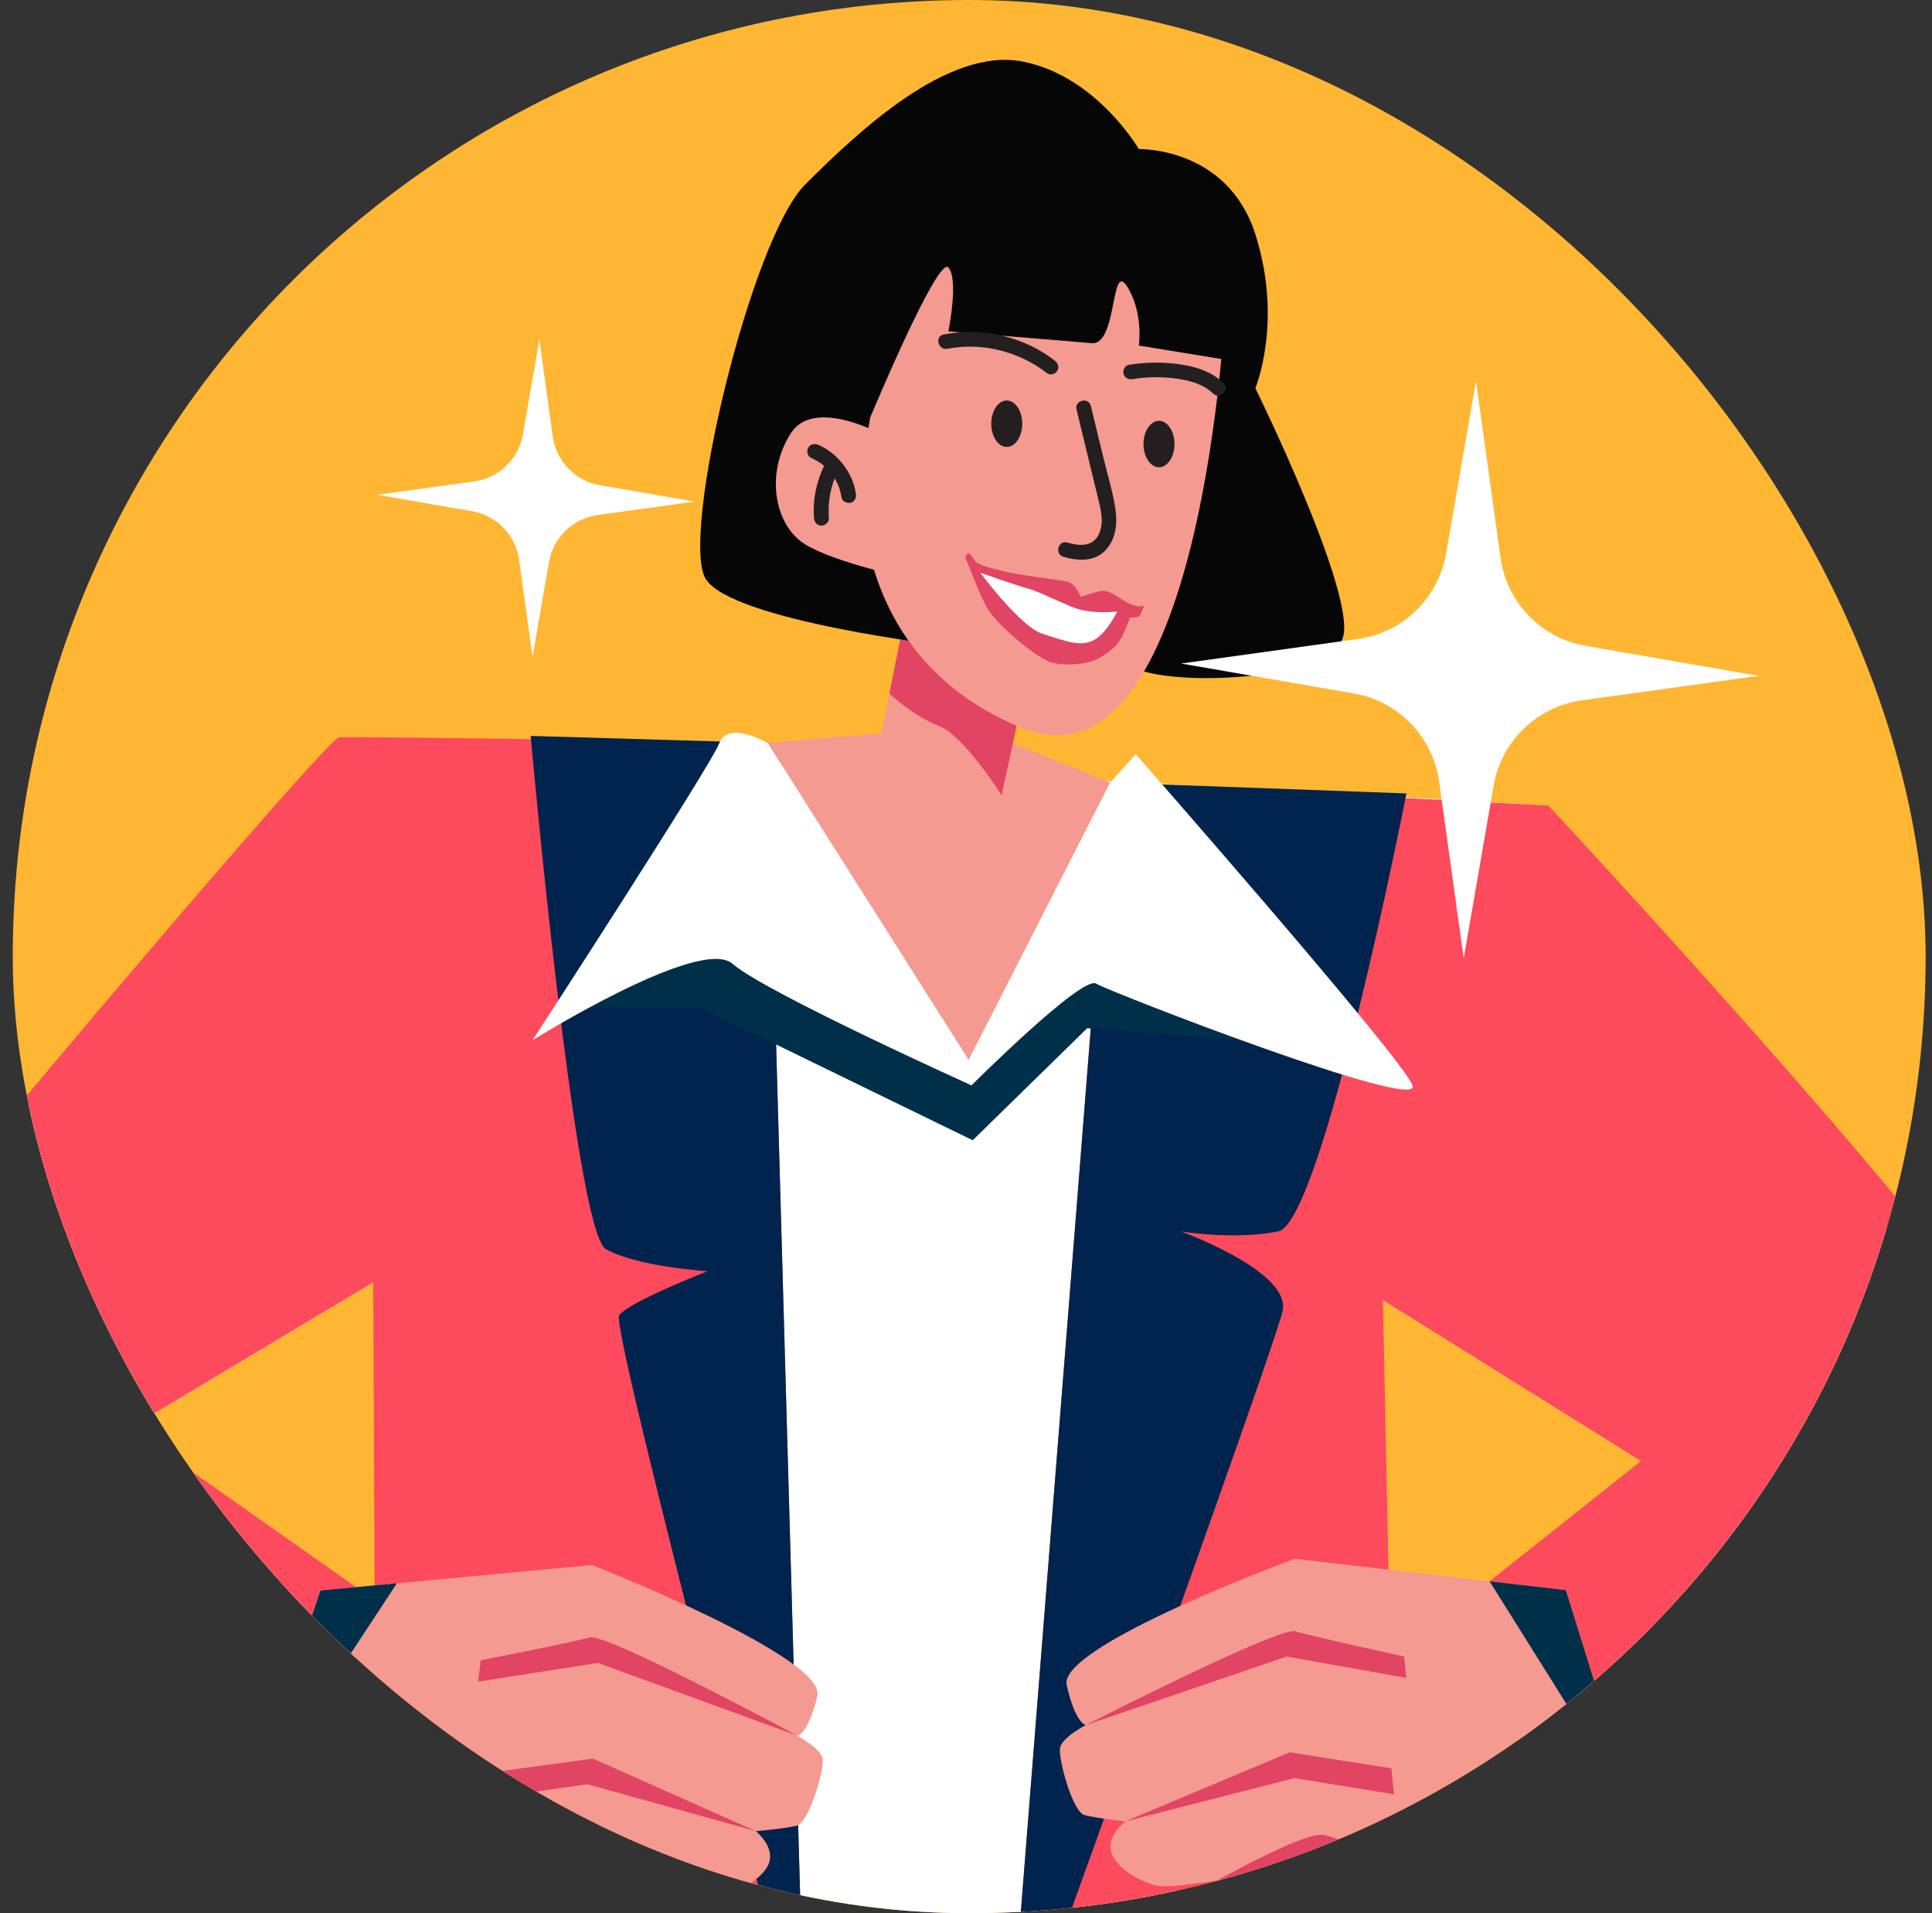
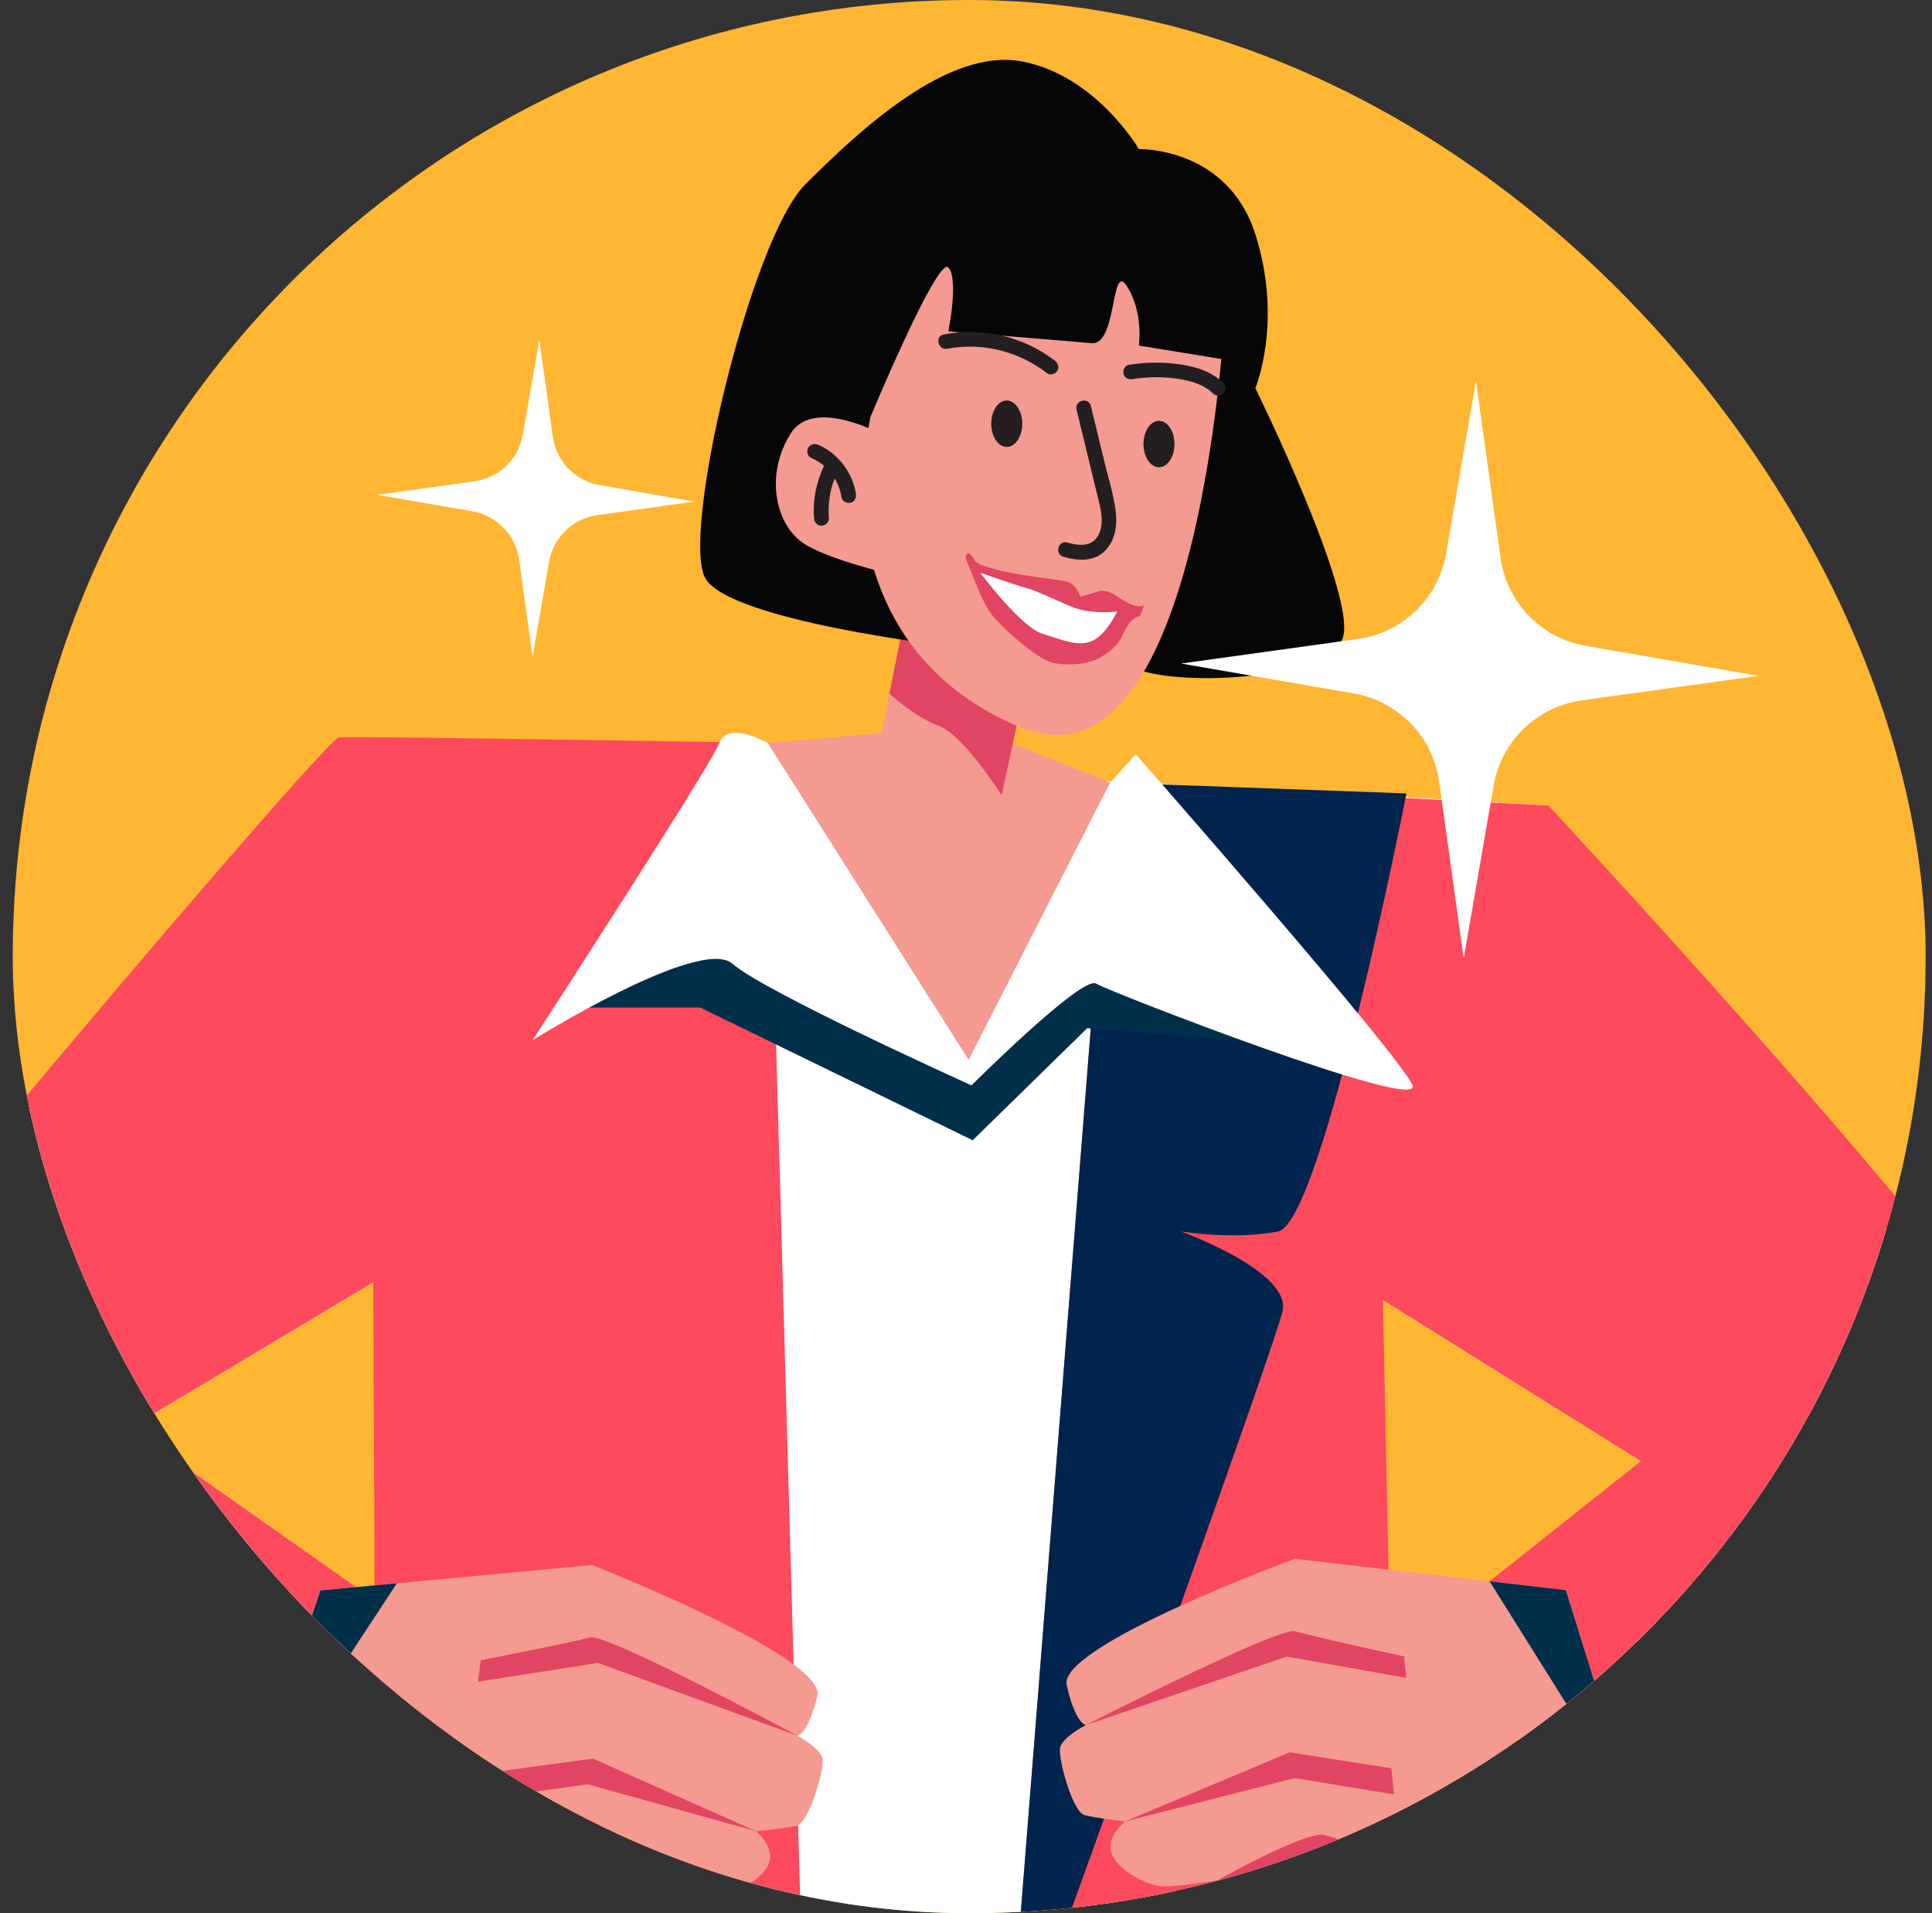
<svg xmlns="http://www.w3.org/2000/svg" width="101" height="100" viewBox="0 0 101 100" fill="none">
  <rect x="0" y="0" width="101" height="100" fill="#333333" stroke="none" />
  <g clip-path="url(#clip0_1111_15093)">
    <g clip-path="url(#clip1_1111_15093)">
      <rect x="0.667" width="100" height="100" rx="50" fill="#FFB633" />
      <path d="M80.944 42.104C80.944 42.104 19.208 38.431 17.696 39.736C16.183 41.042 -12.496 72.063 -10.715 76.375C-8.933 80.686 14.065 96.896 14.065 96.896L19.815 83.814L6.803 74.632L19.514 67.026L35.732 106.105H58.963L72.295 67.955L85.787 76.373L75.497 86.657L84.576 96.894C84.576 96.894 105.154 75.388 104.549 72.74C103.944 70.093 80.945 42.103 80.945 42.103L80.944 42.104Z" fill="white" />
      <path d="M58.041 40.903L52.637 109.145L52.945 155.701L83.468 156.318L72.974 101.085L72.294 67.955L85.785 76.373L77.87 82.652L84.575 96.895C84.575 96.895 105.976 76.463 106.591 73.38C107.208 70.296 80.942 42.103 80.942 42.103L58.039 40.901L58.041 40.903Z" fill="#FD4A5C" />
      <path d="M52.636 109.147L58.04 40.904L73.524 41.472C73.524 41.472 69.131 63.903 66.818 64.365C64.506 64.827 61.731 64.365 61.731 64.365C61.731 64.365 67.512 66.447 67.05 68.528C66.588 70.609 52.636 109.148 52.636 109.148V109.147Z" fill="#00244D" />
      <path d="M40.127 38.831L42.076 107.835L40.92 155.239L9.241 155.701L19.647 96.504L19.512 67.026L6.801 74.632L19.029 83.246L14.064 96.894C14.064 96.894 -7.718 82.167 -8.412 81.397C-9.105 80.626 -12.419 75.693 -12.111 74.152C-11.802 72.611 16.948 38.618 17.718 38.542C18.489 38.465 40.127 38.831 40.127 38.831Z" fill="#FD4A5C" />
-       <path d="M42.078 107.835L40.129 38.831L27.741 38.465C27.741 38.465 30.052 64.363 31.672 65.289C33.291 66.214 36.991 66.445 36.991 66.445C36.991 66.445 32.828 68.064 32.366 68.756C31.904 69.448 42.078 107.835 42.078 107.835Z" fill="#00244D" />
      <path d="M70.27 54.822L56.837 53.743L50.85 59.6L36.607 52.663H29.848L36.607 47.628L50.639 55.411L58.041 48.501L70.27 54.822Z" fill="#002F4A" />
      <path d="M50.639 37.943L58.041 40.903L50.639 55.411L40.127 38.831L50.639 37.943Z" fill="#F49A90" />
      <path d="M53.598 35.875L52.362 41.567L49.393 43.318L45.681 40.33L47.908 29.194L53.598 35.875Z" fill="#F49A90" />
      <path d="M58.041 40.903L50.639 55.41L40.127 38.83C40.127 38.83 38.054 37.645 37.611 38.83C37.166 40.014 27.841 54.373 27.841 54.373C27.841 54.373 36.61 48.896 38.295 50.376C39.981 51.855 50.787 56.731 50.787 56.731C50.787 56.731 56.561 50.969 57.301 51.412C58.041 51.857 74.401 58.199 73.845 56.731C73.289 55.261 59.374 39.421 59.374 39.421L58.041 40.901V40.903Z" fill="white" />
      <path d="M46.495 36.255L47.389 31.779L53.598 35.875L52.698 40.013L52.361 41.567C52.361 41.567 50.392 38.436 49.084 37.943C47.776 37.45 46.495 36.257 46.495 36.257V36.255Z" fill="#E24463" />
      <path d="M59.538 7.792C59.538 7.792 64.169 7.667 65.627 12.246C67.084 16.823 65.627 20.287 65.627 20.287C65.627 20.287 71.043 31.298 70.177 33.402C69.311 35.505 61.888 35.875 59.538 35.009C57.187 34.143 53.598 32.658 53.598 32.658L49.577 33.772C49.577 33.772 38.257 32.449 36.895 30.265C35.533 28.081 39.246 12.493 42.091 9.646C44.937 6.801 49.565 2.471 53.436 3.213C57.308 3.954 59.534 7.79 59.534 7.79L59.538 7.792Z" fill="#060606" />
      <path d="M64.074 15.751C64.074 15.751 62.92 41.98 53.351 38.02C43.784 34.062 45.103 24.164 45.103 24.164L46.754 14.266L52.032 9.152L62.918 12.287L64.072 15.751H64.074Z" fill="#F49A90" />
      <path d="M46.917 23.133C46.917 23.133 42.712 20.535 41.35 22.638C39.989 24.742 40.484 27.462 42.091 28.453C43.699 29.443 47.691 30.265 47.691 30.265L46.916 23.133H46.917Z" fill="#F49A90" />
      <path d="M64.074 18.802L59.537 18.061C59.537 18.061 59.785 16.329 58.919 14.968C58.053 13.608 58.424 18.061 57.062 17.938C55.702 17.814 49.577 17.319 49.577 17.319C49.577 17.319 50.134 14.597 49.577 13.98C49.019 13.361 45.494 21.818 45.494 21.818L45.68 12.248L51.989 6.433L64.072 11.382L65.226 16.578L64.072 18.804L64.074 18.802Z" fill="#060606" />
      <path d="M54.747 19.512C53.278 18.371 51.362 17.88 49.527 18.23C49.041 18.322 48.847 17.575 49.336 17.483C51.358 17.096 53.51 17.582 55.139 18.849C55.305 18.977 55.388 19.181 55.274 19.377C55.18 19.541 54.909 19.64 54.745 19.512H54.747Z" fill="#231F20" />
      <path d="M59.012 19.07C59.934 18.92 60.86 18.913 61.782 19.058C62.578 19.184 63.371 19.445 63.958 20.021C64.312 20.369 63.763 20.911 63.409 20.563C62.923 20.086 62.237 19.9 61.581 19.801C60.795 19.682 59.986 19.689 59.203 19.817C58.997 19.851 58.789 19.754 58.734 19.539C58.687 19.351 58.806 19.102 59.012 19.07Z" fill="#231F20" />
      <path d="M57.026 21.215C57.251 22.142 57.476 23.068 57.701 23.995C57.918 24.888 58.204 25.793 58.324 26.705C58.417 27.425 58.32 28.175 57.819 28.734C57.239 29.378 56.351 29.327 55.589 29.101C55.114 28.959 55.323 28.216 55.801 28.359C56.452 28.553 57.168 28.591 57.471 27.863C57.739 27.224 57.514 26.494 57.359 25.857C56.999 24.373 56.639 22.89 56.278 21.407C56.16 20.925 56.907 20.732 57.025 21.216L57.026 21.215Z" fill="#231F20" />
-       <path d="M59.8 31.639C59.8 31.639 59.587 31.803 59.048 31.557C58.509 31.312 58 30.747 57.437 30.909C56.874 31.071 56.486 31.191 56.486 31.191C56.486 31.191 56.237 30.505 55.79 30.4C55.344 30.294 53.392 30.1 52.316 29.827C51.24 29.554 51.051 29.457 50.925 29.251C50.799 29.046 50.686 28.891 50.587 28.935C50.489 28.98 50.42 29.143 50.552 29.365C50.681 29.588 51.172 31.071 51.67 31.876C52.169 32.681 54.232 34.455 55.011 34.639C55.79 34.824 56.931 34.714 57.471 34.392C58.011 34.07 58.378 33.794 58.625 33.328C58.872 32.863 59.07 32.282 59.07 32.282C59.07 32.282 59.384 32.292 59.529 32.219C59.674 32.145 59.8 31.637 59.8 31.637V31.639Z" fill="#E24463" />
+       <path d="M59.8 31.639C59.8 31.639 59.587 31.803 59.048 31.557C58.509 31.312 58 30.747 57.437 30.909C56.874 31.071 56.486 31.191 56.486 31.191C56.486 31.191 56.237 30.505 55.79 30.4C55.344 30.294 53.392 30.1 52.316 29.827C51.24 29.554 51.051 29.457 50.925 29.251C50.799 29.046 50.686 28.891 50.587 28.935C50.489 28.98 50.42 29.143 50.552 29.365C50.681 29.588 51.172 31.071 51.67 31.876C52.169 32.681 54.232 34.455 55.011 34.639C55.79 34.824 56.931 34.714 57.471 34.392C58.011 34.07 58.378 33.794 58.625 33.328C59.07 32.282 59.384 32.292 59.529 32.219C59.674 32.145 59.8 31.637 59.8 31.637V31.639Z" fill="#E24463" />
      <path d="M58.402 31.961C58.402 31.961 57.042 32.145 56.017 31.714C54.993 31.282 54.113 30.849 53.706 30.752C53.296 30.655 51.249 29.938 51.249 29.938C51.249 29.938 53.344 32.764 54.498 33.127C55.651 33.49 56.452 33.833 57.163 33.468C57.874 33.103 58.404 31.961 58.404 31.961H58.402Z" fill="white" />
      <path d="M42.788 23.253C43.803 23.7 44.573 24.702 44.744 25.799C44.775 25.998 44.693 26.226 44.473 26.278C44.287 26.32 44.028 26.221 43.994 26.006C43.975 25.882 43.949 25.759 43.914 25.64C43.898 25.585 43.881 25.531 43.862 25.478C43.85 25.446 43.839 25.413 43.827 25.383C43.801 25.314 43.839 25.407 43.82 25.366C43.718 25.142 43.598 24.929 43.448 24.733C43.482 24.777 43.453 24.742 43.435 24.718C43.416 24.694 43.399 24.673 43.38 24.653C43.339 24.605 43.297 24.559 43.252 24.515C43.169 24.43 43.08 24.349 42.986 24.274C42.899 24.203 43.048 24.317 42.957 24.252C42.933 24.235 42.911 24.218 42.887 24.203C42.836 24.167 42.783 24.133 42.729 24.101C42.621 24.036 42.509 23.98 42.395 23.928C42.207 23.847 42.151 23.558 42.255 23.397C42.379 23.202 42.587 23.17 42.787 23.257L42.788 23.253Z" fill="#231F20" />
      <path d="M43.78 24.674C43.414 25.42 43.267 26.245 43.332 27.088C43.349 27.297 43.141 27.476 42.943 27.476C42.72 27.476 42.57 27.297 42.555 27.088C42.48 26.119 42.682 25.151 43.11 24.282C43.203 24.092 43.47 24.041 43.642 24.142C43.835 24.254 43.874 24.485 43.782 24.674H43.78Z" fill="#231F20" />
      <path d="M85.518 94.858L81.856 83.114L67.689 81.475C67.689 81.475 55.306 86.027 55.763 88.073C56.22 90.118 56.767 90.164 56.767 90.164C56.767 90.164 55.516 90.809 55.416 91.361C55.317 91.913 56.062 94.704 56.697 94.873C57.335 95.042 58.823 95.202 58.823 95.202C58.823 95.202 57.775 96.005 58.119 96.9C58.464 97.795 59.93 98.499 60.635 98.584C61.341 98.668 63.649 98.281 63.649 98.281C63.649 98.281 63.919 100.422 64.87 100.637C65.821 100.851 70.697 101.574 72.972 101.087C75.247 100.599 85.516 94.859 85.516 94.859L85.518 94.858Z" fill="#F49A90" />
      <path d="M56.769 90.164C56.769 90.164 66.876 84.999 67.717 85.263C68.557 85.528 73.402 86.581 73.402 86.581L73.515 87.701L67.269 86.586L56.769 90.164Z" fill="#E24463" />
      <path d="M58.825 95.2L67.424 91.591L72.737 92.428L72.874 93.787L67.674 92.938L58.825 95.2Z" fill="#E24463" />
      <path d="M63.651 98.279C63.651 98.279 68.298 95.662 69.253 95.914C70.207 96.167 73.228 97.314 73.228 97.314C71.416 97.788 69.96 97.467 68.439 97.796C66.919 98.124 63.651 98.279 63.651 98.279Z" fill="#E24463" />
      <path d="M81.856 83.114L85.518 94.858L77.872 82.653L81.856 83.114Z" fill="#002F4A" />
      <path d="M12.838 94.794L16.752 83.132L30.951 81.801C30.951 81.801 43.233 86.618 42.73 88.654C42.229 90.689 41.682 90.722 41.682 90.722C41.682 90.722 42.92 91.393 43.007 91.947C43.094 92.501 42.289 95.277 41.648 95.43C41.007 95.584 39.515 95.713 39.515 95.713C39.515 95.713 40.547 96.538 40.182 97.426C39.817 98.313 38.337 98.986 37.63 99.054C36.922 99.123 34.623 98.686 34.623 98.686C34.623 98.686 34.306 100.822 33.351 101.015C32.395 101.209 27.506 101.826 25.242 101.289C22.978 100.752 12.836 94.793 12.836 94.793L12.838 94.794Z" fill="#F49A90" />
      <path d="M41.682 90.722C41.682 90.722 31.689 85.34 30.843 85.585C29.998 85.831 25.131 86.779 25.131 86.779L24.994 87.897L31.263 86.918L41.682 90.722Z" fill="#E24463" />
      <path d="M39.517 95.713L30.999 91.92L25.668 92.641L25.503 93.996L30.717 93.26L39.517 95.713Z" fill="#E24463" />
      <path d="M34.624 98.686C34.624 98.686 30.035 95.969 29.076 96.201C28.116 96.432 25.071 97.515 25.071 97.515C26.871 98.028 28.334 97.74 29.848 98.1C31.362 98.461 34.624 98.684 34.624 98.684V98.686Z" fill="#E24463" />
      <path d="M16.752 83.132L12.838 94.794L20.747 82.757L16.752 83.132Z" fill="#002F4A" />
      <path d="M61.747 34.682L70.77 36.245C73.105 36.647 74.913 38.516 75.237 40.865L76.518 50.096L78.081 41.073C78.484 38.738 80.352 36.929 82.701 36.606L91.932 35.325L82.909 33.761C80.574 33.359 78.766 31.491 78.442 29.142L77.161 19.911L75.598 28.933C75.195 31.269 73.327 33.077 70.978 33.401L61.747 34.682Z" fill="white" />
      <path d="M19.723 25.863L24.682 26.723C25.966 26.944 26.96 27.972 27.139 29.262L27.841 34.336L28.7 29.377C28.922 28.093 29.95 27.099 31.24 26.92L36.313 26.218L31.354 25.359C30.071 25.137 29.077 24.109 28.898 22.819L28.196 17.745L27.336 22.704C27.115 23.988 26.087 24.982 24.796 25.161L19.723 25.863Z" fill="white" />
      <path d="M60.589 24.423C60.142 24.423 59.779 23.88 59.779 23.209C59.779 22.539 60.142 21.996 60.589 21.996C61.036 21.996 61.399 22.539 61.399 23.209C61.399 23.88 61.036 24.423 60.589 24.423Z" fill="#231F20" />
      <path d="M52.63 23.361C52.182 23.361 51.82 22.817 51.82 22.147C51.82 21.477 52.182 20.933 52.63 20.933C53.077 20.933 53.44 21.477 53.44 22.147C53.44 22.817 53.077 23.361 52.63 23.361Z" fill="#231F20" />
    </g>
  </g>
  <defs>
    <clipPath id="clip0_1111_15093">
      <rect width="100" height="100" fill="white" transform="translate(0.667)" />
    </clipPath>
    <clipPath id="clip1_1111_15093">
      <rect x="0.667" width="100" height="100" rx="50" fill="white" />
    </clipPath>
  </defs>
</svg>